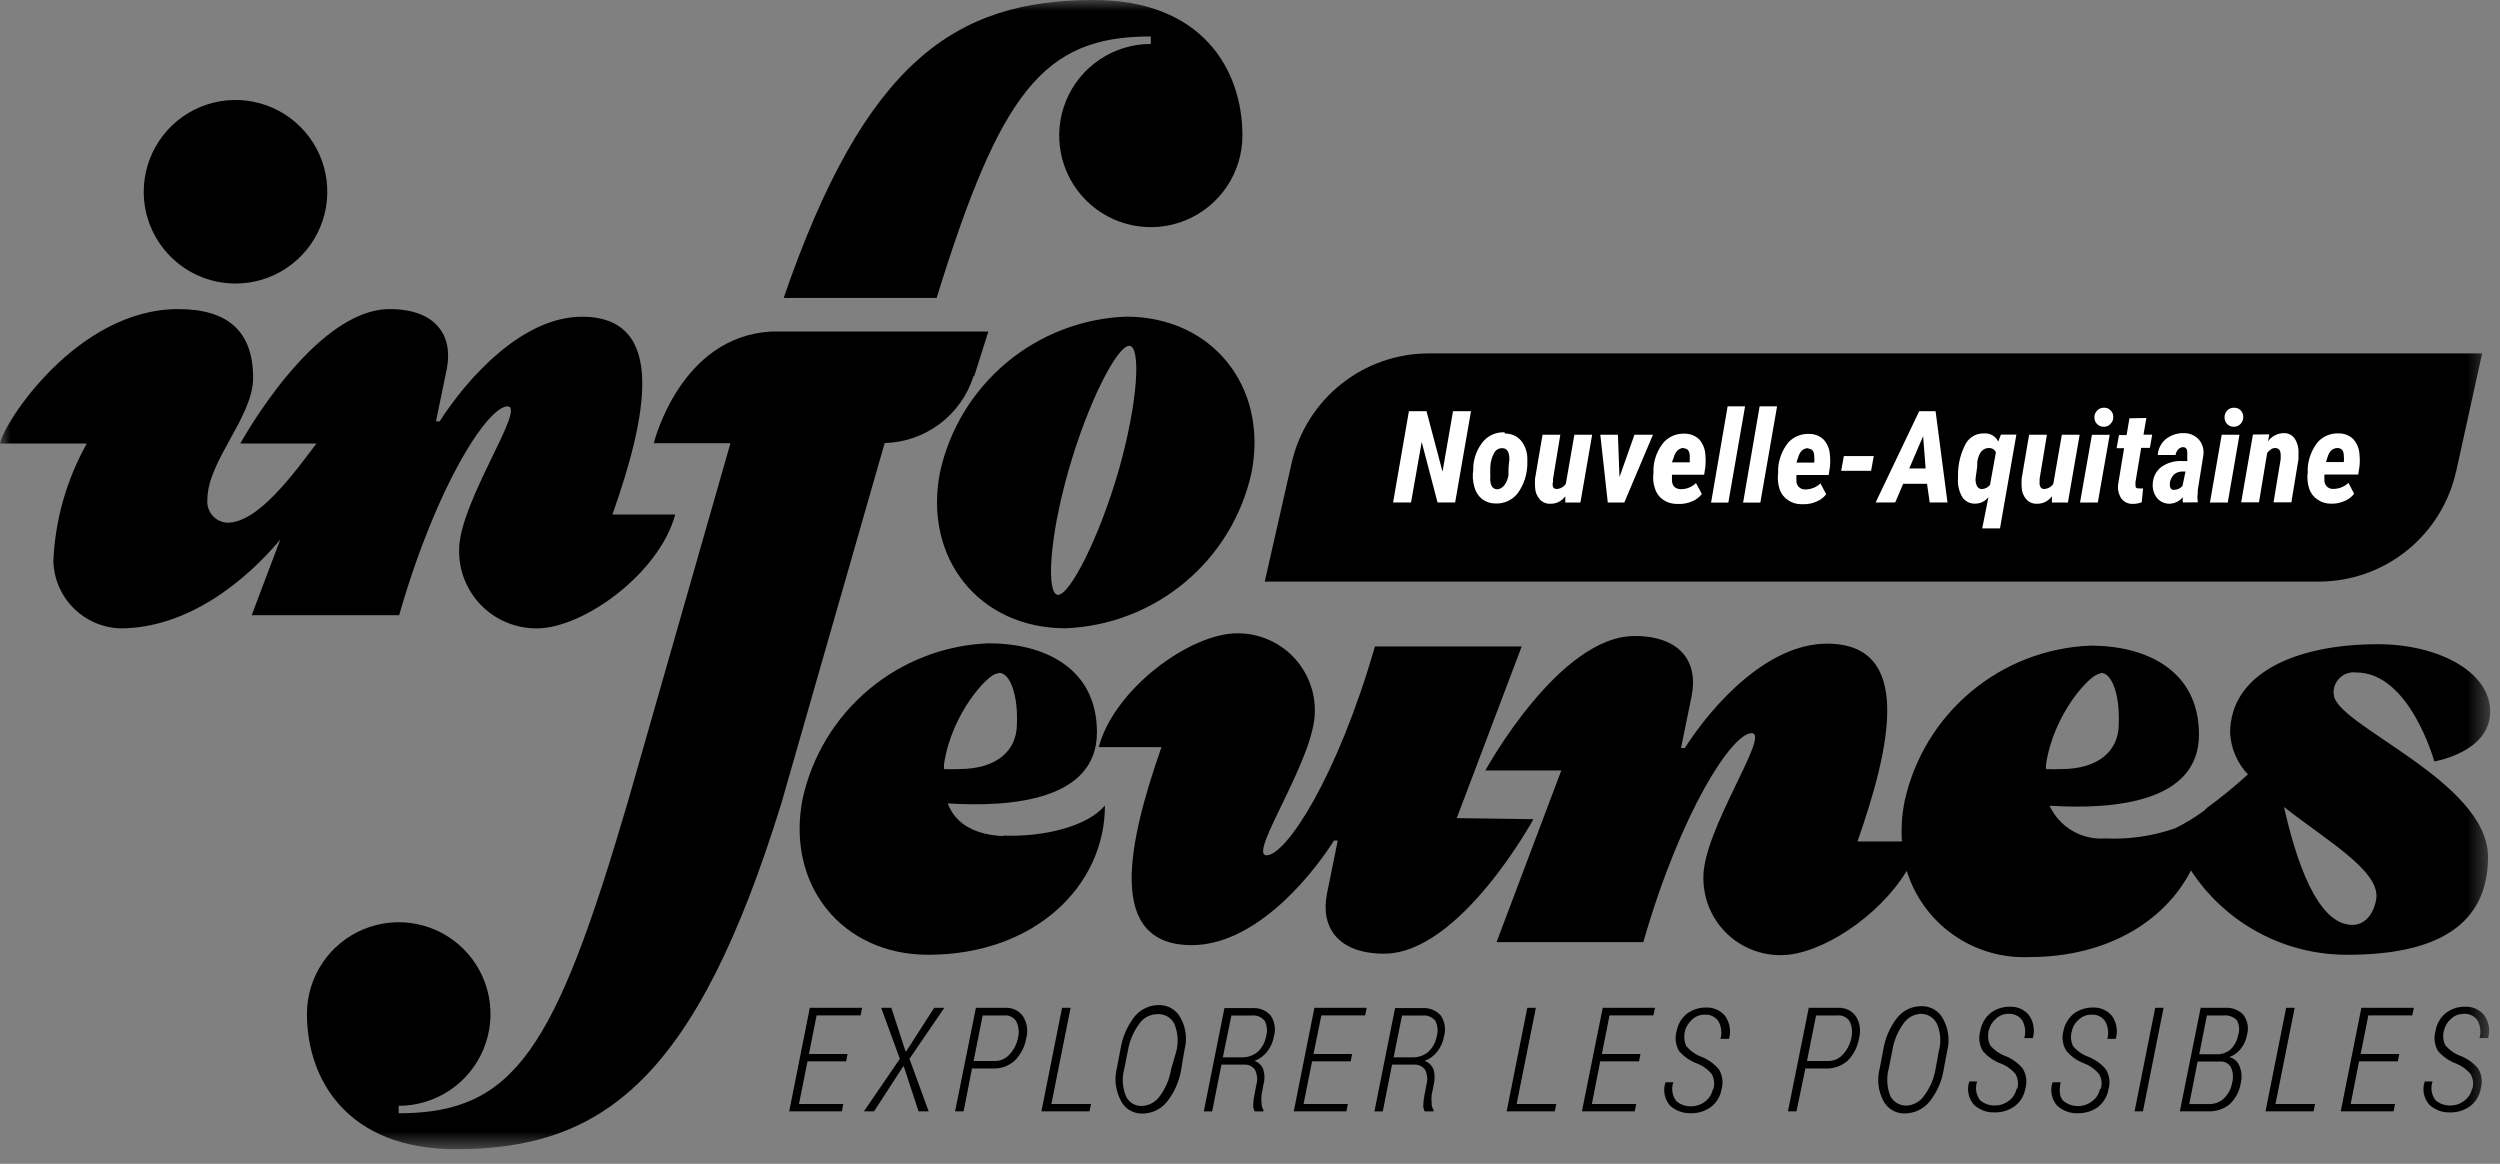
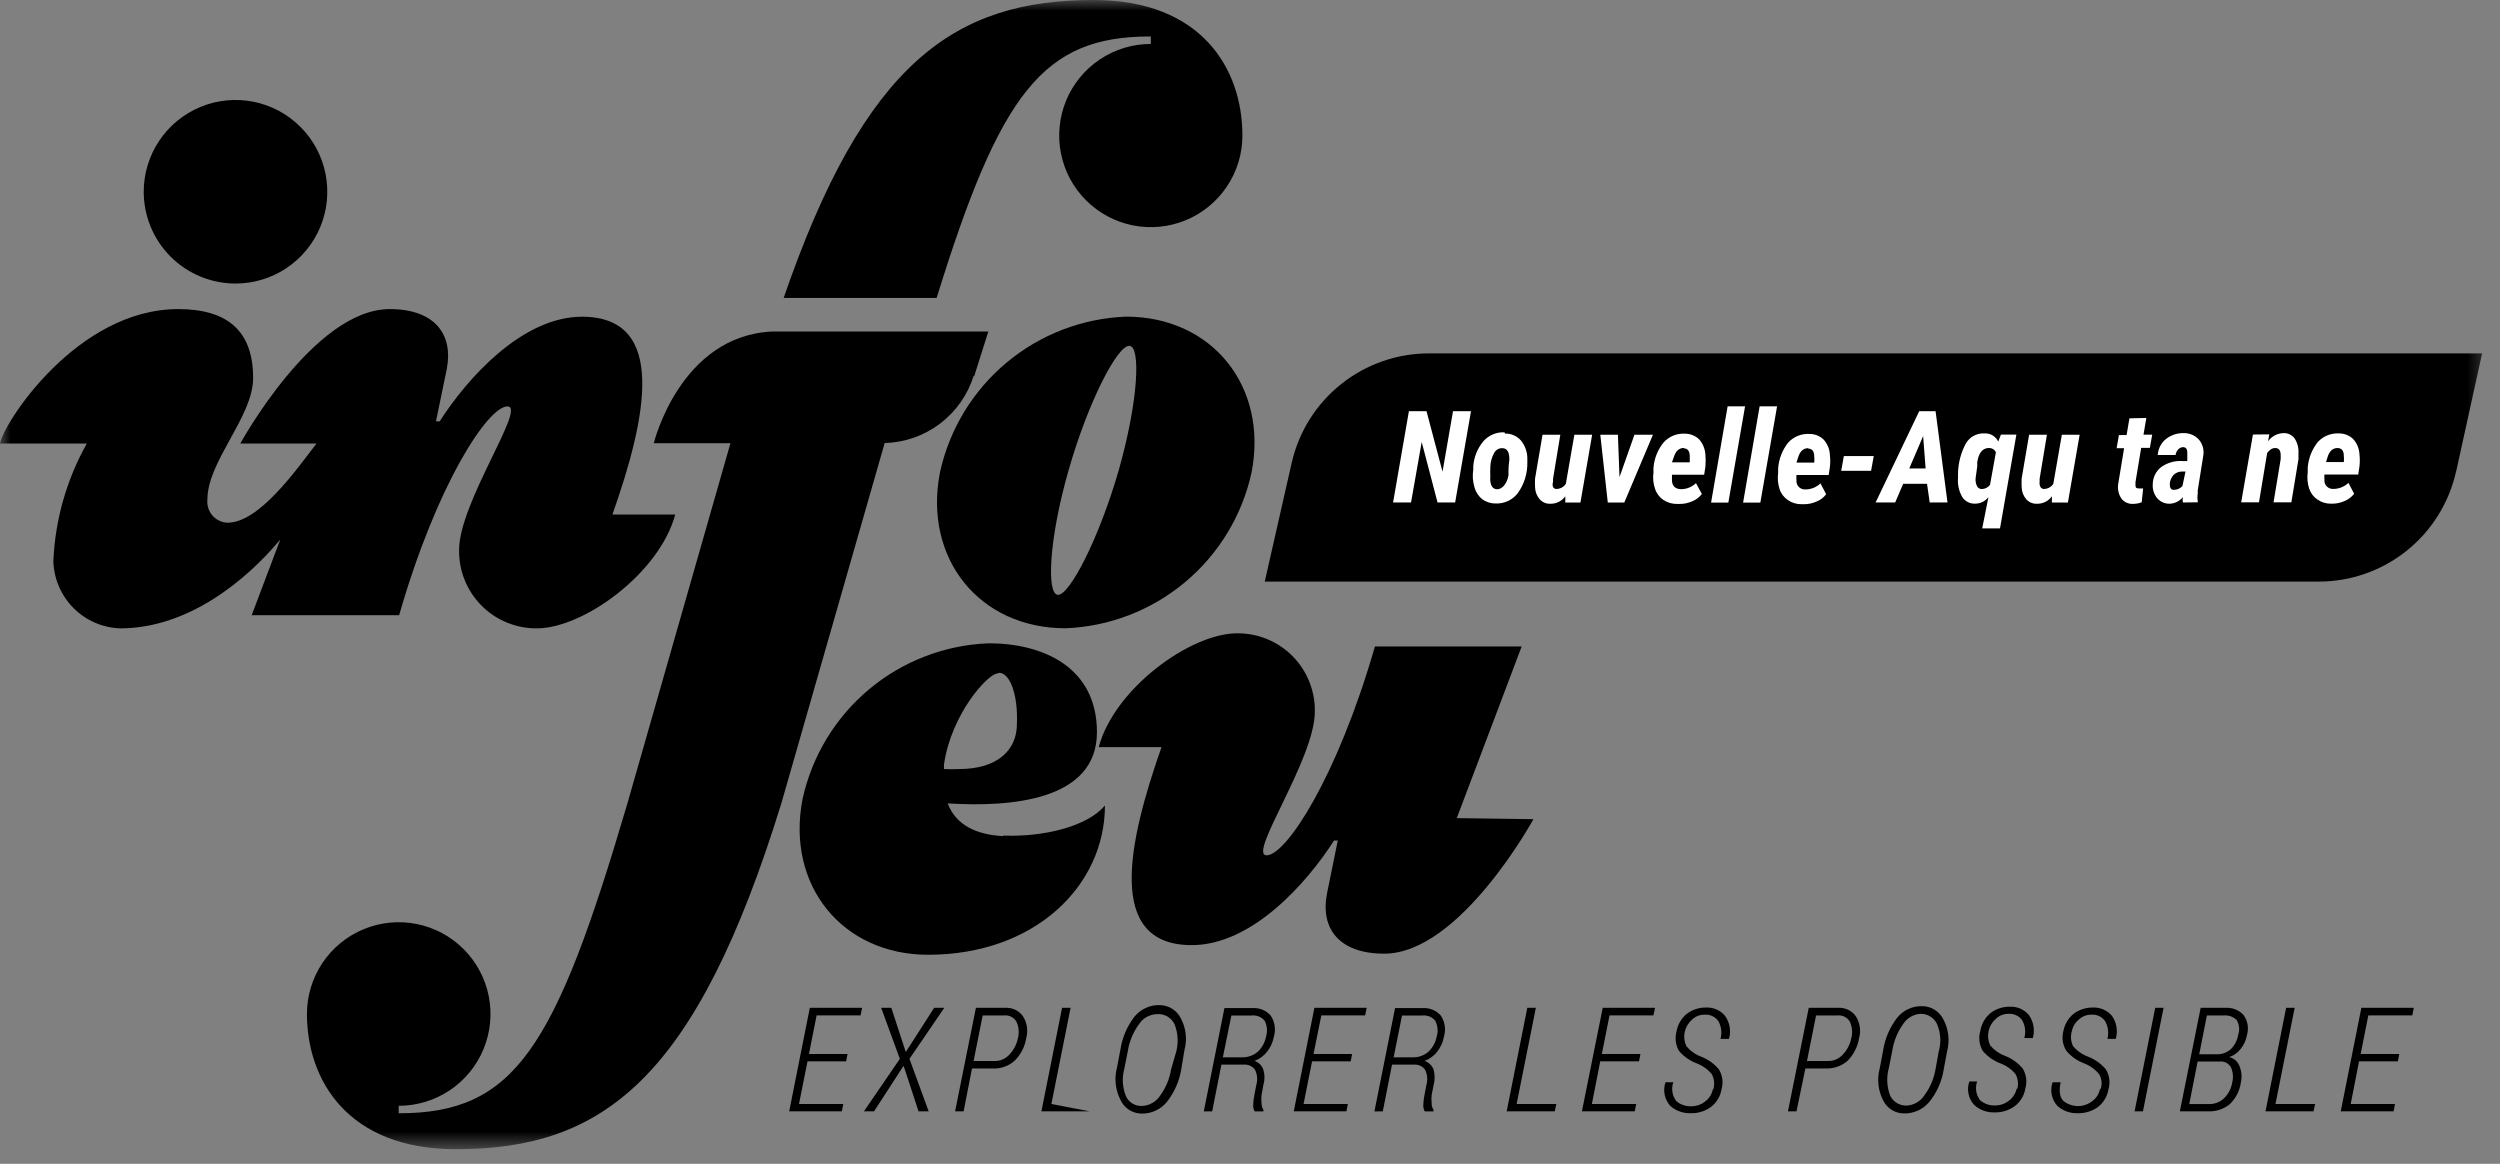
<svg xmlns="http://www.w3.org/2000/svg" width="116" height="54" viewBox="0 0 116 54" fill="none">
  <rect x="0" y="0" width="116" height="54" fill="#808080" stroke="none" />
  <mask id="mask0_2617_1728" style="mask-type:luminance" maskUnits="userSpaceOnUse" x="0" y="0" width="116" height="54">
    <path d="M115.547 0L0 0L0 53.341H115.547V0Z" fill="white" />
  </mask>
  <g mask="url(#mask0_2617_1728)">
    <path d="M18.52 28.546C20.27 22.446 22.647 18.856 23.547 18.856C24.446 18.856 21.302 23.313 21.302 25.517C21.294 25.994 21.382 26.468 21.56 26.911C21.738 27.354 22.003 27.757 22.339 28.096C22.675 28.435 23.075 28.703 23.517 28.885C23.958 29.067 24.431 29.16 24.909 29.156C27.079 29.156 30.603 26.59 31.33 23.874H28.416C29.976 19.459 31.016 14.696 27.005 14.696C24.24 14.696 21.69 17.536 20.402 19.549H20.229L20.732 17.115C21.038 15.53 20.188 14.342 18.083 14.342C14.559 14.342 11.15 20.581 11.15 20.581H14.683C13.725 21.836 12.017 24.254 10.556 24.254C10.423 24.249 10.292 24.217 10.172 24.159C10.052 24.102 9.945 24.02 9.857 23.919C9.77 23.819 9.704 23.701 9.664 23.574C9.623 23.447 9.61 23.313 9.623 23.181C9.623 21.39 11.745 19.351 11.745 17.536C11.745 15.357 10.556 14.342 8.27 14.342C3.574 14.342 0.165 19.624 0 20.581H4.028C3.089 22.253 2.558 24.121 2.476 26.037C2.499 26.854 2.832 27.632 3.409 28.212C3.986 28.791 4.762 29.129 5.579 29.156C8.724 29.156 11.431 26.928 13.007 25.03L11.678 28.546H18.52Z" fill="black" />
    <path d="M67.594 37.961L70.606 29.996H63.797C62.039 36.096 59.671 39.686 58.771 39.686C57.871 39.686 61.008 35.229 61.008 33.025C61.017 32.548 60.93 32.073 60.752 31.63C60.574 31.186 60.309 30.783 59.973 30.444C59.637 30.104 59.236 29.836 58.794 29.654C58.352 29.472 57.879 29.381 57.401 29.386C55.23 29.386 51.706 31.952 50.98 34.668H53.893C52.342 39.092 51.293 43.854 55.297 43.854C58.069 43.854 60.611 41.015 61.899 39.001H62.072L61.569 41.477C61.264 43.061 62.114 44.25 64.226 44.25C67.743 44.25 71.151 38.01 71.151 38.01L67.594 37.961Z" fill="black" />
    <path d="M51.908 21.823C50.992 24.992 49.639 27.601 49.094 27.601C48.549 27.601 48.665 25.026 49.581 21.823C50.497 18.621 51.842 16.046 52.395 16.046C52.948 16.046 52.816 18.621 51.908 21.823ZM52.247 14.692C50.21 14.771 48.258 15.524 46.695 16.833C45.133 18.141 44.049 19.931 43.614 21.922C42.838 25.917 45.446 29.152 49.441 29.152C51.477 29.072 53.428 28.318 54.99 27.01C56.553 25.702 57.637 23.913 58.073 21.922C58.849 17.928 56.241 14.692 52.247 14.692Z" fill="black" />
    <path d="M46.359 31.219C46.862 31.219 47.242 32.234 47.184 33.596C47.184 34.809 46.276 35.684 44.502 35.684C44.268 35.696 44.034 35.696 43.8 35.684C43.797 35.615 43.797 35.547 43.8 35.478C44.139 33.109 45.855 31.252 46.276 31.252M46.549 38.795C45.352 38.738 44.361 38.309 43.973 37.277C46.969 37.467 50.898 37.12 50.898 33.976C50.898 30.971 48.422 29.849 45.872 29.849C43.836 29.928 41.885 30.679 40.322 31.986C38.76 33.293 37.676 35.081 37.239 37.071C36.463 41.065 39.071 44.301 43.066 44.301C48.018 44.301 51.269 41.098 51.269 37.376C50.444 38.358 48.406 38.845 46.549 38.771" fill="black" />
    <path d="M10.92 13.156C11.762 13.158 12.587 12.91 13.288 12.443C13.99 11.976 14.537 11.311 14.86 10.533C15.184 9.755 15.269 8.899 15.106 8.072C14.943 7.245 14.538 6.486 13.942 5.889C13.347 5.293 12.588 4.886 11.762 4.721C10.936 4.556 10.079 4.64 9.3 4.962C8.522 5.284 7.856 5.83 7.388 6.531C6.919 7.231 6.669 8.055 6.669 8.898C6.669 10.026 7.117 11.108 7.914 11.906C8.711 12.704 9.792 13.154 10.92 13.156Z" fill="black" />
    <path d="M45.2 17.462L45.86 15.382H35.841C31.549 15.572 30.336 20.565 30.336 20.565H33.893L29.114 37.27C25.755 48.693 23.882 51.656 18.5 51.656V51.309C19.342 51.309 20.165 51.059 20.866 50.592C21.566 50.124 22.112 49.46 22.434 48.682C22.757 47.904 22.841 47.048 22.678 46.222C22.514 45.397 22.109 44.638 21.515 44.042C20.92 43.446 20.162 43.04 19.336 42.874C18.511 42.709 17.655 42.792 16.876 43.114C16.098 43.435 15.432 43.979 14.963 44.678C14.495 45.378 14.243 46.2 14.242 47.042C14.242 50.12 16.14 53.323 21.15 53.323C27.992 53.323 32.3 50.079 36.261 37.254L41.049 20.557C41.975 20.533 42.87 20.22 43.61 19.662C44.35 19.104 44.897 18.329 45.175 17.446" fill="black" />
    <path d="M53.397 1.692V2.039C52.557 2.039 51.735 2.288 51.036 2.755C50.337 3.222 49.792 3.886 49.47 4.662C49.149 5.439 49.064 6.294 49.229 7.118C49.392 7.943 49.797 8.7 50.392 9.295C50.986 9.889 51.744 10.294 52.568 10.458C53.393 10.622 54.247 10.538 55.024 10.216C55.801 9.894 56.464 9.349 56.931 8.65C57.399 7.951 57.648 7.13 57.648 6.289C57.648 3.202 55.758 0 50.748 0C44.319 0 40.134 2.864 36.362 13.824H43.46C46.415 4.275 48.412 1.692 53.364 1.692" fill="black" />
    <path d="M113.965 21.878L115.17 16.398H66.302C64.826 16.397 63.392 16.897 62.237 17.816C61.081 18.735 60.271 20.018 59.939 21.457L58.684 26.986H107.593C109.08 26.985 110.522 26.477 111.681 25.545C112.84 24.613 113.645 23.313 113.965 21.861" fill="black" />
-     <path d="M110.261 41.693C110.187 42.238 109.84 42.915 109.147 42.915C107.496 42.915 106.514 39.828 105.977 37.443C107.983 39.019 110.426 40.406 110.261 41.693ZM97.485 31.22C97.988 31.22 98.368 32.235 98.31 33.596C98.31 34.81 97.41 35.685 95.636 35.685C95.402 35.697 95.168 35.697 94.934 35.685C94.934 35.619 94.934 35.553 94.934 35.478C95.281 33.11 96.998 31.253 97.452 31.253M108.28 32.194C108.27 32.055 108.291 31.916 108.342 31.787C108.392 31.658 108.471 31.542 108.573 31.447C108.674 31.352 108.795 31.281 108.927 31.239C109.059 31.197 109.199 31.184 109.337 31.203C111.813 31.203 112.952 35.33 112.952 35.33C112.952 35.33 115.543 34.909 115.543 33.019C115.543 31.129 113.067 29.891 110.343 29.891C106.489 29.891 103.477 31.261 103.477 34.018C103.519 34.733 103.811 35.411 104.302 35.932C103.699 36.485 103.065 37.003 102.404 37.484L102.28 37.608C101.854 37.922 101.401 38.199 100.926 38.433C99.885 38.796 98.784 38.955 97.683 38.904C97.149 38.943 96.616 38.819 96.154 38.548C95.692 38.276 95.325 37.871 95.1 37.385C98.104 37.575 102.032 37.228 102.032 34.084C102.032 31.079 99.556 29.957 97.006 29.957C94.971 30.035 93.019 30.787 91.457 32.094C89.894 33.401 88.81 35.189 88.373 37.178C88.251 37.792 88.21 38.419 88.249 39.044H86.186C87.737 34.628 88.786 29.866 84.775 29.866C82.001 29.866 79.46 32.705 78.172 34.711H77.999L78.494 32.284C78.808 30.7 77.957 29.511 75.845 29.511C72.329 29.511 68.92 35.751 68.92 35.751H72.444L69.44 43.715H76.249C78.007 37.616 80.376 34.018 81.275 34.018C82.175 34.018 79.038 38.483 79.038 40.686C79.03 41.163 79.117 41.638 79.294 42.081C79.472 42.523 79.737 42.926 80.074 43.265C80.41 43.604 80.811 43.871 81.253 44.052C81.695 44.233 82.168 44.323 82.645 44.318C84.445 44.318 87.176 42.551 88.472 40.406C88.845 41.607 89.605 42.652 90.633 43.376C91.662 44.1 92.902 44.463 94.159 44.408C97.757 44.408 100.448 42.758 101.661 40.389C102.45 41.598 103.53 42.589 104.802 43.273C106.074 43.956 107.497 44.31 108.94 44.301C113.067 44.301 115.444 42.923 115.444 39.762C115.444 36.23 108.288 33.621 108.288 32.21" fill="black" />
    <path d="M39.26 49.246H37.469L37.073 51.226H39.128L39.062 51.565H36.619L37.576 46.761H40.003L39.929 47.116H37.89L37.535 48.907H39.326L39.26 49.246Z" fill="black" />
    <path d="M42.017 48.783L42.042 48.792L43.346 46.761H43.816L42.199 49.13L43.09 51.565H42.62L41.935 49.477H41.91L40.557 51.565H40.086L41.753 49.13L40.886 46.761H41.357L42.017 48.783Z" fill="black" />
    <path d="M45.175 49.231H46.148C46.279 49.234 46.409 49.208 46.529 49.155C46.649 49.102 46.755 49.024 46.842 48.925C47.039 48.717 47.174 48.456 47.23 48.175C47.297 47.919 47.273 47.648 47.164 47.407C47.105 47.306 47.016 47.224 46.91 47.172C46.805 47.121 46.686 47.102 46.57 47.118H45.596L45.175 49.231ZM45.1 49.578L44.712 51.567H44.316L45.282 46.763H46.644C46.804 46.753 46.964 46.784 47.108 46.853C47.253 46.922 47.377 47.028 47.469 47.16C47.562 47.308 47.624 47.474 47.65 47.647C47.675 47.821 47.664 47.997 47.618 48.166C47.554 48.564 47.367 48.931 47.081 49.215C46.809 49.461 46.45 49.591 46.083 49.578H45.1Z" fill="black" />
-     <path d="M48.784 51.226H50.625L50.551 51.565H48.322L49.28 46.761H49.676L48.784 51.226Z" fill="black" />
+     <path d="M48.784 51.226L50.551 51.565H48.322L49.28 46.761H49.676L48.784 51.226Z" fill="black" />
    <path d="M54.578 48.791C54.688 48.369 54.659 47.923 54.496 47.519C54.422 47.367 54.304 47.241 54.156 47.158C54.008 47.076 53.839 47.04 53.671 47.057C53.505 47.063 53.344 47.109 53.2 47.191C53.056 47.273 52.935 47.388 52.846 47.528C52.58 47.891 52.405 48.313 52.334 48.757L52.169 49.583C52.052 50.006 52.078 50.455 52.243 50.862C52.308 51.005 52.414 51.124 52.548 51.205C52.682 51.286 52.838 51.325 52.994 51.316C53.158 51.308 53.318 51.263 53.461 51.182C53.605 51.102 53.727 50.99 53.819 50.854C54.089 50.488 54.267 50.064 54.339 49.616L54.578 48.791ZM54.81 49.616C54.719 50.174 54.486 50.7 54.133 51.142C53.99 51.312 53.812 51.447 53.611 51.538C53.409 51.63 53.19 51.675 52.969 51.671C52.764 51.669 52.564 51.609 52.391 51.499C52.219 51.388 52.081 51.23 51.995 51.044C51.752 50.576 51.693 50.034 51.83 49.525L51.987 48.7C52.072 48.14 52.299 47.611 52.647 47.164C52.786 46.997 52.96 46.862 53.157 46.771C53.354 46.679 53.569 46.633 53.786 46.636C53.992 46.634 54.195 46.689 54.371 46.795C54.548 46.902 54.691 47.055 54.785 47.239C55.032 47.693 55.094 48.225 54.958 48.724L54.81 49.616Z" fill="black" />
    <path d="M56.74 49.06H57.623C57.894 49.068 58.16 48.974 58.365 48.797C58.563 48.608 58.695 48.363 58.745 48.095C58.82 47.851 58.796 47.587 58.679 47.361C58.604 47.271 58.509 47.203 58.4 47.161C58.292 47.119 58.175 47.105 58.06 47.121H57.136L56.74 49.06ZM56.674 49.399L56.244 51.57H55.856L56.814 46.775H58.134C58.289 46.767 58.444 46.793 58.587 46.854C58.73 46.913 58.857 47.005 58.959 47.121C59.055 47.262 59.117 47.423 59.143 47.591C59.169 47.76 59.157 47.932 59.108 48.095C59.064 48.351 58.956 48.592 58.795 48.797C58.643 48.991 58.44 49.14 58.208 49.226C58.305 49.257 58.393 49.311 58.464 49.383C58.536 49.454 58.59 49.542 58.621 49.638C58.689 49.867 58.689 50.111 58.621 50.34L58.539 50.794C58.52 50.931 58.52 51.069 58.539 51.206C58.535 51.307 58.563 51.405 58.621 51.487V51.57H58.217C58.161 51.469 58.139 51.354 58.151 51.239C58.155 51.087 58.175 50.935 58.208 50.785L58.291 50.348C58.362 50.113 58.341 49.859 58.233 49.638C58.174 49.555 58.094 49.489 58.001 49.448C57.908 49.406 57.806 49.389 57.705 49.399H56.674Z" fill="black" />
    <path d="M62.672 49.246H60.881L60.485 51.226H62.54L62.474 51.565H60.031L60.989 46.761H63.415L63.341 47.116H61.31L60.947 48.907H62.738L62.672 49.246Z" fill="black" />
    <path d="M64.665 49.06H65.548C65.817 49.068 66.079 48.974 66.282 48.797C66.48 48.608 66.612 48.363 66.662 48.095C66.737 47.851 66.713 47.587 66.596 47.361C66.521 47.271 66.426 47.203 66.317 47.161C66.209 47.119 66.092 47.105 65.977 47.121H65.053L64.665 49.06ZM64.59 49.399L64.161 51.57H63.773L64.731 46.775H66.026C66.181 46.767 66.336 46.793 66.479 46.854C66.622 46.913 66.749 47.005 66.852 47.121C66.947 47.262 67.01 47.423 67.035 47.591C67.061 47.76 67.049 47.932 67 48.095C66.956 48.351 66.848 48.592 66.687 48.797C66.535 48.991 66.332 49.14 66.101 49.226C66.197 49.258 66.285 49.312 66.358 49.384C66.431 49.455 66.487 49.542 66.522 49.638C66.581 49.868 66.581 50.11 66.522 50.34L66.431 50.794C66.413 50.931 66.413 51.069 66.431 51.206C66.427 51.307 66.456 51.405 66.513 51.487V51.57H66.109C66.054 51.469 66.031 51.354 66.043 51.239C66.048 51.087 66.067 50.935 66.101 50.785L66.183 50.348C66.254 50.113 66.234 49.859 66.125 49.638C66.066 49.555 65.986 49.489 65.894 49.448C65.801 49.406 65.699 49.389 65.597 49.399H64.59Z" fill="black" />
    <path d="M70.372 51.226H72.213L72.139 51.565H69.91L70.867 46.761H71.264L70.372 51.226Z" fill="black" />
    <path d="M76.051 49.246H74.251L73.863 51.226H75.918L75.852 51.565H73.401L74.367 46.761H76.793L76.719 47.116H74.681L74.326 48.907H76.117L76.051 49.246Z" fill="black" />
    <path d="M79.507 50.514C79.567 50.286 79.537 50.044 79.425 49.837C79.241 49.614 79.002 49.444 78.731 49.342C78.412 49.222 78.128 49.024 77.906 48.764C77.828 48.629 77.778 48.48 77.758 48.326C77.738 48.172 77.749 48.015 77.79 47.865C77.844 47.54 78.014 47.247 78.269 47.039C78.525 46.846 78.839 46.744 79.16 46.75C79.328 46.742 79.495 46.772 79.648 46.84C79.802 46.907 79.937 47.009 80.044 47.139C80.152 47.291 80.224 47.466 80.256 47.65C80.287 47.834 80.277 48.023 80.225 48.203H79.829C79.869 48.066 79.881 47.922 79.864 47.781C79.846 47.639 79.801 47.502 79.73 47.378C79.659 47.277 79.563 47.197 79.451 47.145C79.34 47.093 79.217 47.071 79.094 47.081C78.876 47.077 78.666 47.16 78.508 47.312C78.338 47.461 78.219 47.661 78.171 47.883C78.124 48.104 78.15 48.335 78.245 48.541C78.427 48.76 78.663 48.928 78.93 49.028C79.25 49.151 79.534 49.353 79.755 49.614C79.839 49.753 79.893 49.907 79.915 50.068C79.936 50.228 79.924 50.391 79.879 50.547C79.824 50.877 79.643 51.172 79.375 51.372C79.103 51.565 78.776 51.664 78.442 51.653C78.093 51.663 77.754 51.539 77.493 51.306C77.365 51.16 77.277 50.982 77.24 50.791C77.202 50.599 77.216 50.401 77.279 50.217H77.642C77.59 50.363 77.576 50.519 77.601 50.672C77.625 50.825 77.688 50.969 77.782 51.092C77.979 51.261 78.233 51.346 78.492 51.331C78.72 51.329 78.941 51.25 79.119 51.108C79.3 50.972 79.426 50.776 79.474 50.555" fill="black" />
    <path d="M83.844 49.231H84.818C84.949 49.234 85.079 49.208 85.198 49.155C85.318 49.102 85.425 49.024 85.511 48.925C85.709 48.717 85.843 48.456 85.899 48.175C85.966 47.919 85.943 47.648 85.833 47.407C85.774 47.306 85.686 47.224 85.58 47.172C85.474 47.121 85.355 47.102 85.239 47.118H84.265L83.844 49.231ZM83.77 49.578L83.357 51.567H82.961L83.926 46.763H85.288C85.448 46.753 85.608 46.784 85.753 46.853C85.897 46.922 86.022 47.028 86.114 47.16C86.207 47.308 86.268 47.474 86.294 47.647C86.319 47.821 86.309 47.997 86.262 48.166C86.198 48.562 86.013 48.928 85.734 49.215C85.457 49.459 85.097 49.589 84.727 49.578H83.77Z" fill="black" />
    <path d="M89.959 48.782C90.078 48.362 90.049 47.913 89.877 47.511C89.81 47.371 89.705 47.252 89.573 47.169C89.442 47.086 89.29 47.041 89.134 47.041C88.969 47.047 88.807 47.093 88.664 47.175C88.52 47.257 88.398 47.372 88.309 47.511C88.046 47.876 87.874 48.297 87.805 48.741L87.64 49.566C87.526 49.989 87.549 50.437 87.706 50.846C87.776 50.984 87.884 51.1 88.016 51.181C88.149 51.261 88.302 51.302 88.457 51.3C88.621 51.293 88.781 51.247 88.925 51.167C89.068 51.087 89.191 50.974 89.282 50.837C89.555 50.473 89.736 50.048 89.811 49.599L89.959 48.782ZM90.191 49.608C90.106 50.168 89.872 50.696 89.514 51.135C89.372 51.303 89.195 51.437 88.995 51.529C88.795 51.62 88.578 51.666 88.358 51.663C88.156 51.665 87.958 51.611 87.786 51.506C87.614 51.401 87.474 51.249 87.384 51.069C87.144 50.609 87.085 50.076 87.219 49.575L87.376 48.749C87.461 48.19 87.688 47.661 88.036 47.214C88.173 47.047 88.345 46.912 88.541 46.821C88.737 46.729 88.951 46.683 89.167 46.686C89.373 46.682 89.576 46.737 89.753 46.844C89.93 46.95 90.073 47.104 90.166 47.288C90.412 47.743 90.477 48.274 90.347 48.774L90.191 49.608Z" fill="black" />
    <path d="M93.605 50.517C93.665 50.289 93.635 50.047 93.522 49.84C93.338 49.617 93.1 49.447 92.829 49.345C92.51 49.226 92.226 49.027 92.004 48.767C91.92 48.627 91.866 48.471 91.847 48.309C91.827 48.147 91.841 47.983 91.888 47.827C91.942 47.502 92.112 47.209 92.367 47.001C92.623 46.807 92.937 46.706 93.258 46.712C93.425 46.704 93.592 46.734 93.746 46.801C93.899 46.869 94.035 46.971 94.141 47.1C94.25 47.253 94.322 47.428 94.353 47.612C94.385 47.796 94.374 47.985 94.323 48.165H93.927C93.966 48.028 93.978 47.884 93.961 47.742C93.944 47.6 93.899 47.464 93.828 47.34C93.757 47.239 93.661 47.159 93.549 47.107C93.438 47.055 93.315 47.033 93.192 47.042C92.974 47.039 92.763 47.122 92.606 47.274C92.435 47.422 92.317 47.623 92.269 47.844C92.221 48.066 92.247 48.297 92.342 48.503C92.525 48.722 92.76 48.89 93.027 48.99C93.347 49.113 93.631 49.315 93.852 49.576C93.936 49.715 93.991 49.869 94.012 50.03C94.034 50.19 94.021 50.353 93.976 50.509C93.921 50.839 93.741 51.135 93.473 51.334C93.201 51.527 92.873 51.626 92.54 51.615C92.193 51.627 91.856 51.502 91.599 51.268C91.468 51.123 91.377 50.946 91.339 50.754C91.299 50.562 91.312 50.364 91.377 50.179H91.74C91.688 50.325 91.674 50.481 91.698 50.634C91.722 50.787 91.785 50.931 91.88 51.054C92.076 51.222 92.331 51.308 92.59 51.293C92.818 51.291 93.038 51.212 93.217 51.07C93.398 50.935 93.524 50.738 93.572 50.517" fill="black" />
    <path d="M97.477 50.514C97.513 50.402 97.523 50.283 97.509 50.167C97.495 50.05 97.456 49.938 97.395 49.837C97.213 49.615 96.977 49.445 96.71 49.342C96.389 49.225 96.104 49.026 95.884 48.764C95.799 48.633 95.742 48.485 95.716 48.33C95.691 48.175 95.697 48.017 95.736 47.865C95.793 47.542 95.963 47.249 96.215 47.039C96.472 46.848 96.785 46.746 97.106 46.75C97.274 46.742 97.442 46.772 97.597 46.84C97.752 46.907 97.889 47.009 97.997 47.139C98.104 47.291 98.175 47.467 98.205 47.651C98.235 47.835 98.223 48.024 98.171 48.203H97.783C97.856 47.925 97.818 47.628 97.675 47.378C97.604 47.277 97.508 47.197 97.397 47.145C97.286 47.093 97.162 47.071 97.04 47.081C96.822 47.077 96.611 47.16 96.454 47.312C96.286 47.45 96.172 47.643 96.132 47.856C96.065 48.084 96.086 48.328 96.19 48.541C96.374 48.761 96.614 48.929 96.883 49.028C97.203 49.152 97.487 49.353 97.709 49.614C97.794 49.752 97.85 49.907 97.871 50.067C97.892 50.228 97.879 50.392 97.832 50.547C97.777 50.875 97.6 51.169 97.337 51.372C97.062 51.565 96.732 51.664 96.396 51.653C96.049 51.665 95.712 51.54 95.455 51.306C95.325 51.161 95.237 50.983 95.199 50.791C95.161 50.599 95.175 50.401 95.241 50.217H95.612C95.53 50.638 95.571 50.926 95.752 51.092C95.942 51.241 96.176 51.322 96.417 51.322C96.658 51.322 96.892 51.241 97.081 51.092C97.265 50.959 97.392 50.761 97.436 50.539" fill="black" />
    <path d="M99.433 51.565H99.045L100.002 46.761H100.39L99.433 51.565Z" fill="black" />
    <path d="M102.045 48.917H102.928C103.145 48.909 103.352 48.824 103.514 48.678C103.692 48.498 103.81 48.268 103.852 48.018C103.891 47.904 103.905 47.783 103.892 47.663C103.879 47.543 103.84 47.428 103.778 47.325C103.698 47.248 103.601 47.189 103.496 47.154C103.39 47.118 103.278 47.106 103.167 47.118H102.399L102.045 48.917ZM101.97 49.256L101.582 51.228H102.532C102.777 51.227 103.013 51.132 103.192 50.964C103.393 50.769 103.526 50.515 103.572 50.238C103.637 49.999 103.616 49.745 103.514 49.52C103.462 49.428 103.384 49.354 103.29 49.307C103.196 49.26 103.09 49.242 102.985 49.256H101.97ZM101.145 51.567L102.111 46.763H103.266C103.419 46.754 103.572 46.777 103.714 46.833C103.857 46.888 103.986 46.974 104.091 47.085C104.192 47.219 104.259 47.375 104.288 47.54C104.316 47.705 104.306 47.874 104.257 48.034C104.216 48.271 104.113 48.493 103.959 48.678C103.824 48.851 103.64 48.981 103.431 49.05C103.539 49.072 103.64 49.122 103.724 49.194C103.808 49.266 103.871 49.358 103.91 49.462C104.013 49.705 104.036 49.973 103.976 50.23C103.922 50.619 103.735 50.977 103.448 51.245C103.174 51.463 102.832 51.576 102.482 51.567H101.145Z" fill="black" />
    <path d="M105.582 51.226H107.422L107.348 51.565H105.12L106.077 46.761H106.473L105.582 51.226Z" fill="black" />
    <path d="M111.26 49.246H109.46L109.072 51.226H111.128L111.062 51.565H108.61L109.568 46.761H112.002L111.928 47.116H109.89L109.535 48.907H111.326L111.26 49.246Z" fill="black" />
-     <path d="M114.719 50.517C114.751 50.404 114.76 50.287 114.746 50.17C114.732 50.054 114.695 49.942 114.637 49.84C114.455 49.618 114.219 49.448 113.952 49.345C113.632 49.226 113.348 49.027 113.126 48.767C113.043 48.627 112.989 48.471 112.969 48.309C112.949 48.147 112.964 47.983 113.011 47.827C113.064 47.502 113.234 47.209 113.489 47.001C113.746 46.807 114.06 46.706 114.381 46.712C114.548 46.704 114.715 46.734 114.869 46.801C115.022 46.869 115.157 46.971 115.264 47.1C115.374 47.252 115.448 47.427 115.48 47.611C115.511 47.796 115.5 47.985 115.446 48.165H115.049C115.089 48.028 115.101 47.884 115.084 47.742C115.067 47.6 115.021 47.464 114.95 47.34C114.879 47.239 114.783 47.159 114.672 47.107C114.56 47.055 114.437 47.033 114.315 47.042C114.097 47.039 113.886 47.122 113.729 47.274C113.562 47.414 113.446 47.605 113.399 47.818C113.334 48.047 113.358 48.291 113.465 48.503C113.65 48.723 113.888 48.891 114.158 48.99C114.478 49.114 114.762 49.315 114.983 49.576C115.069 49.714 115.125 49.868 115.146 50.029C115.167 50.19 115.154 50.354 115.107 50.509C115.052 50.839 114.872 51.135 114.604 51.334C114.332 51.527 114.004 51.626 113.671 51.615C113.324 51.627 112.987 51.502 112.73 51.268C112.599 51.123 112.509 50.946 112.469 50.754C112.43 50.562 112.443 50.364 112.507 50.179H112.87C112.819 50.325 112.804 50.481 112.829 50.634C112.854 50.787 112.916 50.931 113.011 51.054C113.208 51.222 113.462 51.308 113.721 51.293C113.949 51.291 114.169 51.212 114.348 51.07C114.529 50.935 114.655 50.738 114.703 50.517" fill="black" />
    <path d="M67.519 23.314H66.702L65.967 20.508L65.472 23.314H64.639L65.373 19.08H66.19L66.933 21.886L67.42 19.08H68.254L67.519 23.314Z" fill="white" />
    <path d="M69.144 22.181C69.144 22.512 69.243 22.685 69.449 22.701C69.656 22.718 69.912 22.503 69.994 22.058V21.851C69.994 21.571 70.035 21.397 70.035 21.315C70.035 20.974 69.928 20.8 69.713 20.795C69.636 20.791 69.559 20.809 69.492 20.847C69.425 20.885 69.37 20.941 69.334 21.009C69.221 21.206 69.159 21.427 69.152 21.653C69.143 21.829 69.143 22.006 69.152 22.181M69.829 20.118C69.969 20.114 70.108 20.14 70.236 20.196C70.365 20.252 70.479 20.335 70.572 20.44C70.762 20.673 70.867 20.964 70.869 21.265V21.463C70.877 21.968 70.724 22.463 70.431 22.875C70.31 23.034 70.152 23.161 69.971 23.246C69.79 23.331 69.591 23.37 69.391 23.362C69.165 23.364 68.945 23.291 68.764 23.155C68.597 23.015 68.477 22.828 68.418 22.619C68.336 22.352 68.316 22.07 68.36 21.794V21.637C68.39 21.209 68.554 20.802 68.83 20.473C68.952 20.334 69.104 20.225 69.274 20.154C69.444 20.082 69.628 20.05 69.812 20.06" fill="white" />
    <path d="M72.63 23.027C72.552 23.137 72.448 23.226 72.327 23.287C72.206 23.347 72.072 23.377 71.937 23.374C71.844 23.378 71.752 23.362 71.666 23.326C71.581 23.29 71.504 23.236 71.442 23.167C71.307 23.011 71.231 22.812 71.227 22.606C71.219 22.471 71.219 22.336 71.227 22.202L71.574 20.171H72.399L72.061 22.218V22.358C72.034 22.436 72.034 22.52 72.061 22.598C72.076 22.626 72.099 22.649 72.126 22.665C72.154 22.681 72.186 22.689 72.217 22.689C72.304 22.687 72.389 22.665 72.466 22.623C72.542 22.581 72.607 22.522 72.655 22.449L73.051 20.171H73.876L73.332 23.316H72.63V23.027Z" fill="white" />
    <path d="M75.145 22.136L75.839 20.171H76.697L75.368 23.316H74.601L74.254 20.171H75.071L75.145 22.136Z" fill="white" />
    <path d="M78.149 20.783C77.918 20.783 77.753 20.915 77.662 21.22L77.579 21.451H78.405C78.405 21.344 78.405 21.253 78.405 21.179C78.405 20.931 78.314 20.808 78.116 20.799M77.827 23.383C77.595 23.388 77.368 23.322 77.175 23.193C76.994 23.07 76.86 22.89 76.795 22.681C76.71 22.44 76.685 22.183 76.721 21.93V21.715C76.753 21.277 76.92 20.858 77.2 20.519C77.322 20.386 77.472 20.282 77.638 20.213C77.805 20.145 77.985 20.114 78.165 20.123C78.417 20.118 78.66 20.213 78.842 20.387C79.016 20.587 79.118 20.84 79.131 21.105C79.148 21.286 79.148 21.468 79.131 21.649L79.073 22.029H77.579C77.579 22.112 77.579 22.194 77.579 22.268C77.579 22.549 77.728 22.689 77.992 22.698C78.254 22.7 78.505 22.599 78.694 22.417L78.966 22.921C78.851 23.072 78.697 23.189 78.52 23.259C78.326 23.346 78.114 23.389 77.901 23.383" fill="white" />
    <path d="M80.195 23.32H79.394L80.162 18.855H80.971L80.195 23.32Z" fill="white" />
    <path d="M81.68 23.32H80.88L81.647 18.855H82.456L81.68 23.32Z" fill="white" />
    <path d="M83.909 20.795C83.678 20.795 83.521 20.927 83.43 21.233L83.356 21.464H84.181C84.191 21.373 84.191 21.282 84.181 21.191C84.181 20.944 84.091 20.82 83.892 20.812M83.604 23.395C83.374 23.402 83.149 23.335 82.96 23.205C82.777 23.083 82.64 22.903 82.572 22.694C82.494 22.451 82.471 22.195 82.506 21.942V21.728C82.539 21.291 82.703 20.874 82.976 20.531C83.1 20.398 83.251 20.293 83.419 20.224C83.588 20.156 83.769 20.125 83.95 20.135C84.073 20.133 84.196 20.155 84.311 20.2C84.426 20.245 84.53 20.313 84.619 20.399C84.796 20.597 84.898 20.851 84.908 21.117C84.928 21.298 84.928 21.481 84.908 21.662L84.85 22.041H83.356C83.348 22.121 83.348 22.201 83.356 22.281C83.35 22.337 83.356 22.393 83.374 22.446C83.392 22.499 83.421 22.548 83.459 22.589C83.498 22.629 83.544 22.661 83.597 22.682C83.649 22.703 83.705 22.713 83.76 22.71C84.025 22.712 84.279 22.612 84.47 22.429L84.734 22.933C84.62 23.084 84.465 23.201 84.289 23.271C84.094 23.359 83.883 23.401 83.67 23.395" fill="white" />
    <path d="M85.555 21.161L85.431 21.846H86.818L86.942 21.161H85.555Z" fill="white" />
    <path d="M88.589 21.738H89.349L89.233 20.235L88.589 21.738ZM89.414 22.447H88.308L87.937 23.314H87.029L89.051 19.08H89.811L90.364 23.314H89.538L89.414 22.447Z" fill="white" />
    <path d="M91.669 22.181C91.654 22.311 91.677 22.443 91.736 22.561C91.757 22.601 91.789 22.635 91.828 22.658C91.868 22.681 91.913 22.693 91.958 22.693C92.032 22.69 92.105 22.671 92.171 22.637C92.237 22.603 92.294 22.554 92.338 22.495L92.61 20.984C92.582 20.925 92.538 20.875 92.482 20.84C92.427 20.805 92.362 20.786 92.297 20.786C92.008 20.786 91.818 20.984 91.744 21.438V21.645L91.669 22.181ZM92.115 20.11C92.242 20.108 92.365 20.144 92.472 20.211C92.579 20.278 92.664 20.375 92.718 20.489L92.842 20.167H93.56L92.8 24.517H91.975L92.264 23.064C92.192 23.158 92.1 23.235 91.994 23.288C91.888 23.341 91.772 23.369 91.653 23.369C91.535 23.376 91.417 23.351 91.311 23.297C91.205 23.244 91.115 23.163 91.05 23.064C90.895 22.797 90.826 22.489 90.852 22.181V21.991C90.857 21.492 90.984 21.001 91.224 20.563C91.309 20.421 91.43 20.304 91.575 20.225C91.72 20.145 91.884 20.105 92.049 20.11" fill="white" />
    <path d="M95.208 23.027C95.13 23.137 95.025 23.226 94.905 23.287C94.784 23.347 94.65 23.377 94.515 23.374C94.422 23.378 94.33 23.362 94.244 23.326C94.158 23.29 94.082 23.236 94.019 23.167C93.885 23.011 93.809 22.812 93.805 22.606C93.797 22.471 93.797 22.336 93.805 22.202L94.151 20.171H94.977L94.638 22.218V22.358C94.625 22.441 94.639 22.525 94.68 22.598C94.695 22.626 94.718 22.649 94.745 22.665C94.773 22.681 94.805 22.689 94.837 22.689C94.924 22.687 95.009 22.665 95.085 22.623C95.161 22.581 95.226 22.522 95.274 22.449L95.67 20.171H96.496L95.951 23.316H95.208V23.027Z" fill="white" />
-     <path d="M97.181 19.373C97.178 19.312 97.189 19.25 97.211 19.194C97.234 19.137 97.269 19.085 97.313 19.043C97.353 19.002 97.401 18.97 97.453 18.949C97.506 18.928 97.562 18.918 97.618 18.919C97.675 18.914 97.731 18.922 97.784 18.942C97.837 18.962 97.885 18.994 97.924 19.035C97.966 19.073 98 19.12 98.023 19.173C98.046 19.226 98.057 19.283 98.056 19.34C98.059 19.401 98.049 19.463 98.027 19.52C98.004 19.577 97.969 19.628 97.924 19.67C97.886 19.713 97.839 19.748 97.786 19.77C97.733 19.793 97.676 19.804 97.618 19.802C97.561 19.804 97.503 19.794 97.449 19.772C97.395 19.751 97.346 19.719 97.305 19.678C97.264 19.639 97.233 19.591 97.211 19.538C97.19 19.486 97.18 19.43 97.181 19.373ZM97.338 23.318H96.513L97.066 20.174H97.891L97.338 23.318Z" fill="white" />
    <path d="M99.59 19.394L99.458 20.169H99.862L99.755 20.78H99.351L99.086 22.373V22.464C99.086 22.596 99.086 22.662 99.243 22.662C99.309 22.669 99.375 22.669 99.441 22.662L99.375 23.306C99.241 23.357 99.098 23.382 98.954 23.38C98.852 23.384 98.751 23.362 98.659 23.318C98.567 23.273 98.487 23.206 98.426 23.124C98.297 22.924 98.247 22.683 98.286 22.447L98.558 20.797H98.211L98.319 20.186H98.674L98.806 19.41L99.59 19.394Z" fill="white" />
    <path d="M100.871 22.729C100.946 22.729 101.02 22.713 101.089 22.682C101.157 22.651 101.218 22.605 101.267 22.548L101.407 21.879H101.234C101.092 21.881 100.956 21.937 100.854 22.036C100.761 22.14 100.701 22.269 100.681 22.407V22.515C100.678 22.571 100.696 22.627 100.73 22.671C100.747 22.692 100.768 22.708 100.793 22.718C100.818 22.728 100.844 22.732 100.871 22.729ZM101.283 23.315C101.273 23.233 101.273 23.15 101.283 23.067C101.209 23.159 101.116 23.234 101.011 23.286C100.905 23.339 100.79 23.369 100.673 23.373C100.561 23.376 100.451 23.353 100.35 23.308C100.248 23.262 100.158 23.194 100.087 23.109C99.94 22.925 99.869 22.691 99.888 22.457C99.891 22.305 99.927 22.157 99.994 22.021C100.062 21.886 100.158 21.767 100.276 21.673C100.56 21.472 100.903 21.373 101.25 21.392H101.49V21.136V21.004C101.49 20.831 101.424 20.748 101.291 20.748C101.159 20.748 100.986 20.864 100.945 21.111H100.12C100.128 20.97 100.165 20.832 100.229 20.706C100.293 20.579 100.382 20.467 100.491 20.377C100.725 20.19 101.017 20.091 101.316 20.096C101.449 20.093 101.581 20.117 101.703 20.168C101.825 20.22 101.936 20.296 102.026 20.393C102.114 20.496 102.177 20.616 102.213 20.746C102.249 20.876 102.255 21.012 102.232 21.145L101.976 22.746V22.894C101.955 23.014 101.955 23.137 101.976 23.257V23.307L101.283 23.315Z" fill="white" />
-     <path d="M103.219 19.373C103.217 19.312 103.227 19.252 103.248 19.195C103.269 19.139 103.302 19.087 103.343 19.043C103.383 19.003 103.431 18.971 103.483 18.95C103.536 18.928 103.592 18.918 103.648 18.919C103.706 18.915 103.764 18.923 103.818 18.943C103.872 18.963 103.921 18.994 103.962 19.034C104.002 19.074 104.034 19.122 104.055 19.174C104.076 19.227 104.087 19.283 104.086 19.34C104.089 19.4 104.079 19.461 104.058 19.517C104.037 19.574 104.004 19.626 103.962 19.67C103.922 19.712 103.873 19.746 103.819 19.769C103.765 19.792 103.707 19.803 103.648 19.802C103.592 19.803 103.535 19.793 103.483 19.771C103.43 19.75 103.383 19.719 103.342 19.679C103.302 19.639 103.271 19.591 103.25 19.538C103.228 19.486 103.218 19.429 103.219 19.373ZM103.368 23.318H102.542L103.087 20.173H103.912L103.368 23.318Z" fill="white" />
    <path d="M105.295 20.154L105.238 20.476C105.322 20.359 105.432 20.264 105.559 20.198C105.687 20.132 105.828 20.097 105.972 20.096C106.07 20.094 106.168 20.117 106.256 20.161C106.343 20.206 106.419 20.271 106.476 20.352C106.604 20.556 106.665 20.796 106.649 21.037V21.309L106.319 23.307H105.493L105.824 21.301V21.128C105.824 20.905 105.749 20.789 105.568 20.789C105.494 20.788 105.421 20.811 105.361 20.855C105.299 20.902 105.243 20.958 105.196 21.02L104.817 23.307H103.991L104.536 20.162L105.295 20.154Z" fill="white" />
    <path d="M108.473 20.788C108.242 20.788 108.085 20.92 107.994 21.225L107.928 21.44H108.754C108.764 21.349 108.764 21.258 108.754 21.167C108.754 20.92 108.663 20.796 108.465 20.788M108.176 23.371C107.946 23.378 107.721 23.311 107.532 23.181C107.349 23.059 107.213 22.878 107.144 22.669C107.066 22.427 107.044 22.17 107.078 21.918V21.704C107.111 21.267 107.275 20.849 107.549 20.507C107.672 20.373 107.823 20.269 107.991 20.2C108.16 20.132 108.341 20.101 108.522 20.111C108.646 20.108 108.769 20.131 108.883 20.176C108.998 20.221 109.103 20.289 109.191 20.375C109.368 20.573 109.47 20.827 109.48 21.093C109.5 21.274 109.5 21.457 109.48 21.638L109.422 22.017H107.854C107.846 22.097 107.846 22.177 107.854 22.257C107.848 22.312 107.854 22.369 107.872 22.422C107.89 22.475 107.919 22.524 107.957 22.564C107.996 22.605 108.043 22.637 108.094 22.658C108.146 22.679 108.202 22.689 108.258 22.686C108.522 22.688 108.777 22.587 108.968 22.405L109.232 22.909C109.117 23.06 108.963 23.177 108.787 23.247C108.592 23.335 108.381 23.377 108.168 23.371" fill="white" />
  </g>
</svg>